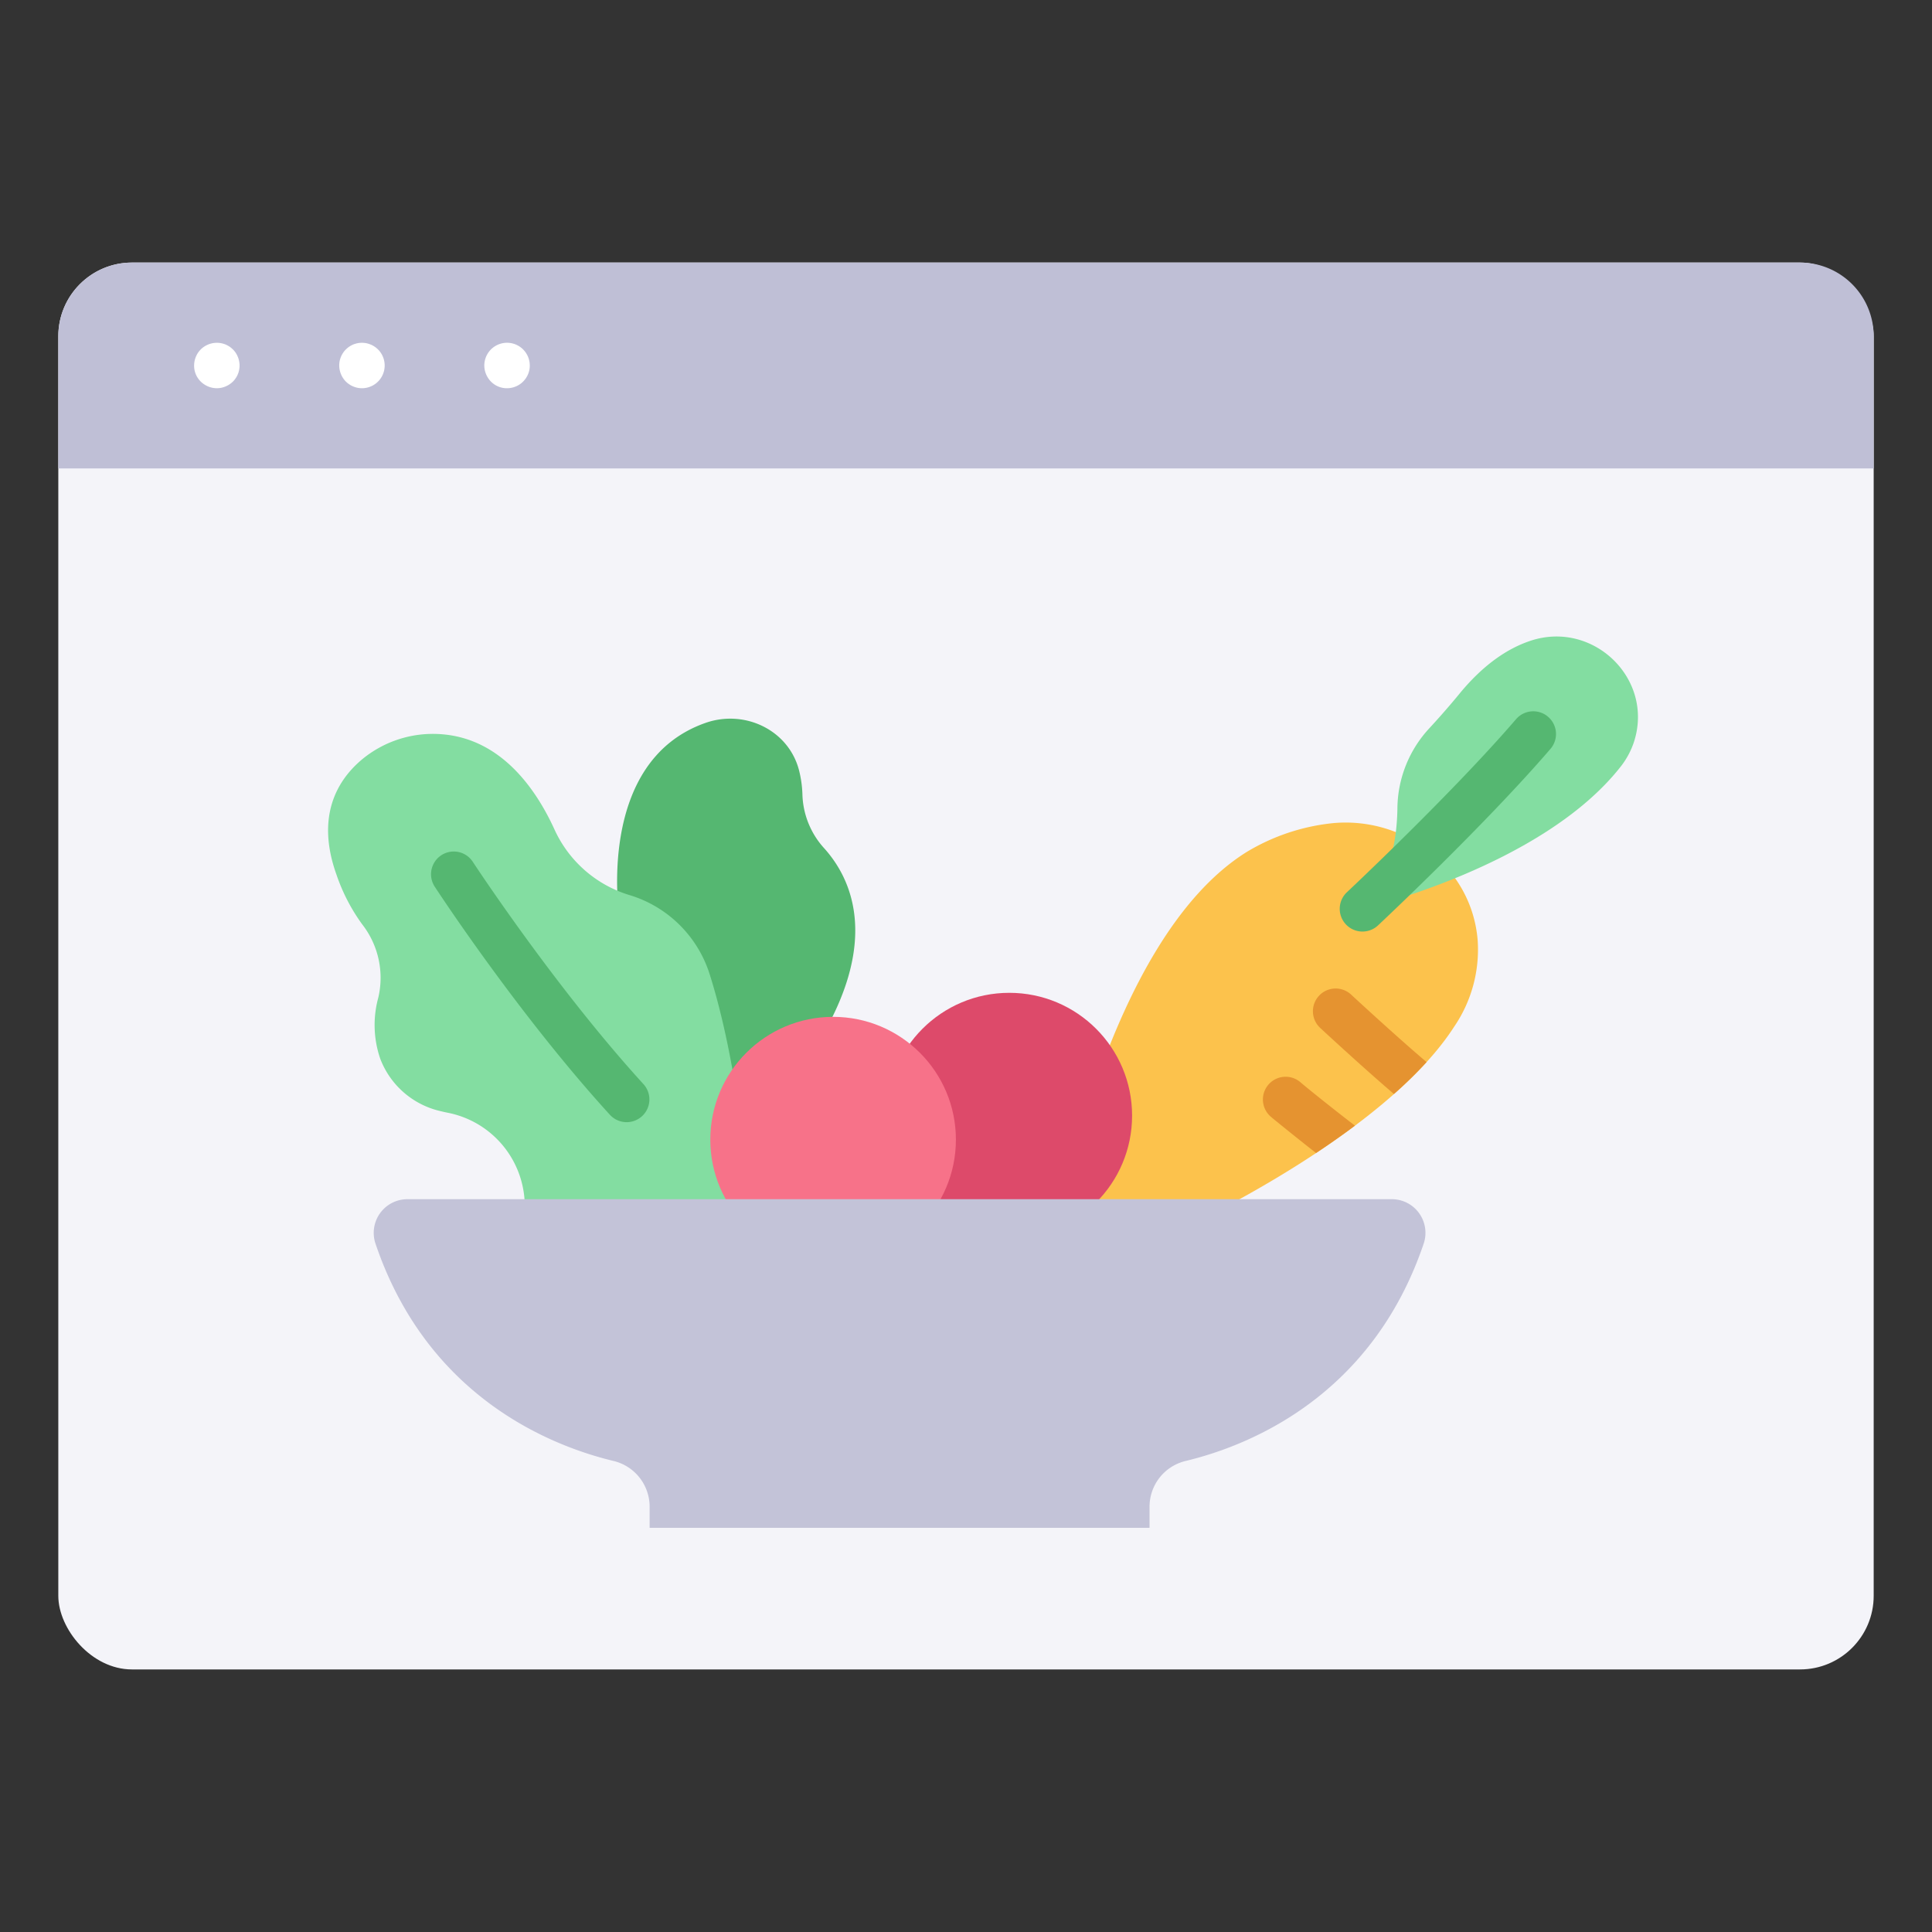
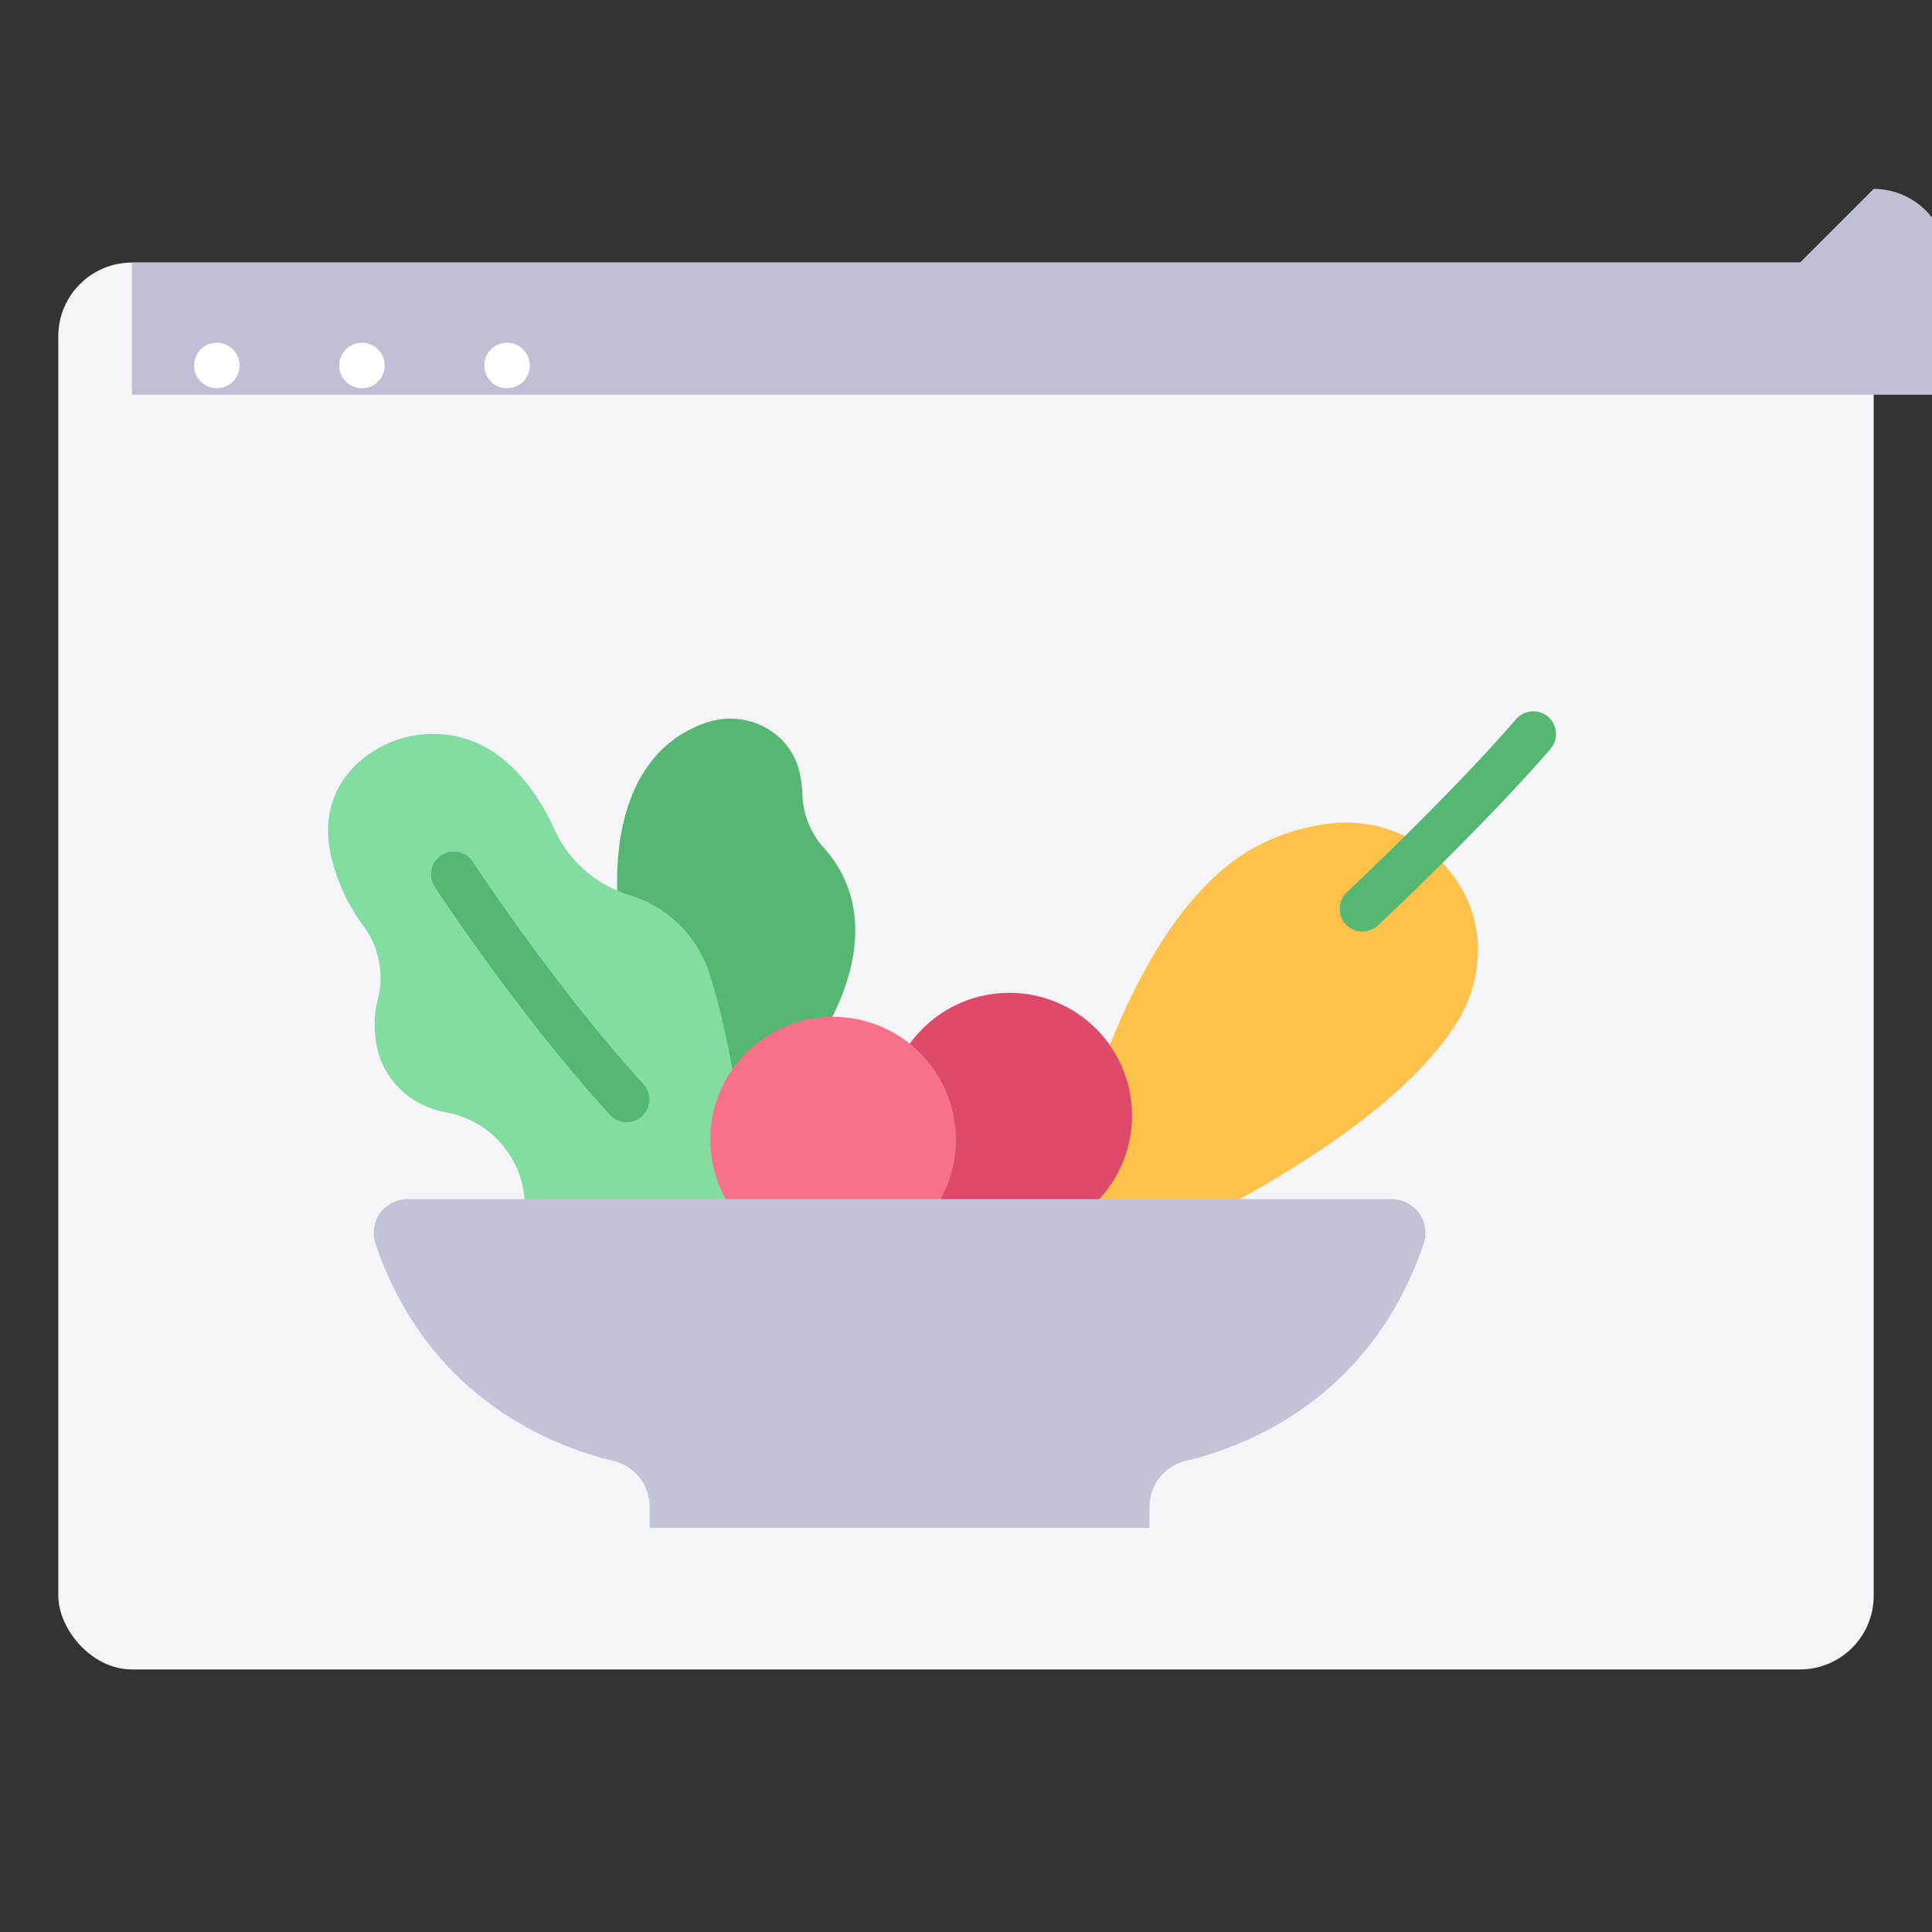
<svg xmlns="http://www.w3.org/2000/svg" width="1024" height="1024" id="icon" viewBox="0 0 340 340">
  <rect x="0" y="0" width="340" height="340" fill="#333333" stroke="none" />
  <rect fill="#f4f4f9" height="247.585" rx="12.961" width="319.477" x="10.261" y="46.207" />
-   <path d="m316.777 46.207h-293.554a12.962 12.962 0 0 0 -12.962 12.962v23.265h319.478v-23.265a12.962 12.962 0 0 0 -12.962-12.962z" fill="#bfbfd6" />
+   <path d="m316.777 46.207h-293.554v23.265h319.478v-23.265a12.962 12.962 0 0 0 -12.962-12.962z" fill="#bfbfd6" />
  <g fill="#fff">
    <path d="m38.16 68.322a4.129 4.129 0 0 1 -.78-.08 4.033 4.033 0 0 1 -1.44-.6 3.914 3.914 0 0 1 -1.78-3.32 4.047 4.047 0 0 1 .08-.78 3.832 3.832 0 0 1 .23-.75 4.1 4.1 0 0 1 .36-.69 4.279 4.279 0 0 1 .5-.61 4.037 4.037 0 0 1 3.61-1.09 4.635 4.635 0 0 1 .75.22 5.7 5.7 0 0 1 .69.37 4.919 4.919 0 0 1 .61.5 4.279 4.279 0 0 1 .5.61 4.1 4.1 0 0 1 .36.69 3.832 3.832 0 0 1 .23.75 3.975 3.975 0 0 1 -1.09 3.61 4.093 4.093 0 0 1 -.61.49 4.033 4.033 0 0 1 -1.44.6 4.129 4.129 0 0 1 -.78.08z" />
    <path d="m63.7 68.322a4.234 4.234 0 0 1 -.79-.08 3.956 3.956 0 0 1 -.74-.23 3.256 3.256 0 0 1 -.69-.37 3.639 3.639 0 0 1 -.61-.49 4.074 4.074 0 0 1 -1.1-3.61 4.659 4.659 0 0 1 .23-.75 4.143 4.143 0 0 1 .37-.69 3.694 3.694 0 0 1 .5-.61 4.279 4.279 0 0 1 .61-.5 4.513 4.513 0 0 1 .69-.37 4.831 4.831 0 0 1 .74-.22 4.021 4.021 0 0 1 3.61 1.09 3.251 3.251 0 0 1 .5.61 3.519 3.519 0 0 1 .37.69 3.832 3.832 0 0 1 .23.75 4 4 0 0 1 -3.92 4.78z" />
    <path d="m89.23 68.322a3.914 3.914 0 0 1 -3.32-1.78 4.033 4.033 0 0 1 -.6-1.44 4.129 4.129 0 0 1 -.08-.78 4 4 0 1 1 8 0 4.114 4.114 0 0 1 -.07.78 4.659 4.659 0 0 1 -.23.75 4.579 4.579 0 0 1 -.37.69 4.919 4.919 0 0 1 -.5.61 4.029 4.029 0 0 1 -2.83 1.17z" />
  </g>
  <path d="m234.673 144.85c12.72-1.115 24.348 7.9 25.373 20.629a24.049 24.049 0 0 1 -4.126 15.184c-10.933 17.029-40.365 32.166-49.616 36.37h-20.484s8.711-51.507 33.519-67.065a36.6 36.6 0 0 1 15.334-5.118z" fill="#fcc24c" />
  <path d="m108.973 161.447c0-.483-4.141-27.441 15.183-34.228 6.877-2.416 14.571 1.223 16.442 8.269a19.656 19.656 0 0 1 .616 4.361 14.665 14.665 0 0 0 3.766 9.361c4.224 4.644 9.152 14.094 1.622 29.518a30.2 30.2 0 0 0 -3.162 13.245v19.066h-27.819z" fill="#55b771" />
  <path d="m130.64 199.521c-.183-.551-1.659-15.176-5.776-28.154a21.225 21.225 0 0 0 -14.045-13.837l-.168-.051a21.262 21.262 0 0 1 -13.1-11.568c-3.27-7.132-9.343-15.833-19.7-16.688a19.556 19.556 0 0 0 -14.352 4.6c-4.1 3.533-7.974 9.826-4.274 20.132a32.856 32.856 0 0 0 4.506 8.7 15.294 15.294 0 0 1 2.844 12.906 18.274 18.274 0 0 0 .335 10.739 14.888 14.888 0 0 0 10.567 9.229q.621.155 1.3.292a16.786 16.786 0 0 1 13.551 15.579 15.08 15.08 0 0 1 -.21 3.389h42.982z" fill="#83dda1" />
  <circle cx="177.619" cy="196.33" fill="#dd4a6a" r="21.61" />
  <circle cx="146.613" cy="200.558" fill="#f77289" r="21.61" />
  <path d="m158.317 211.039h-86.6a5.926 5.926 0 0 0 -5.653 7.77c9.166 27.141 31.015 35.678 41.888 38.291a8.285 8.285 0 0 1 6.372 8.048v3.727h87.977v-3.727a8.277 8.277 0 0 1 6.362-8.045c10.87-2.611 32.731-11.146 41.9-38.3a5.925 5.925 0 0 0 -5.654-7.766z" fill="#c3c3d8" />
-   <path d="m287.571 130.5c3.529-11.067-7.213-21.4-18.235-17.731-3.917 1.3-8.248 4.1-12.616 9.464 0 0-2.23 2.743-5.168 5.916a20.977 20.977 0 0 0 -5.63 14c-.062 5.523-1.234 12.791-6.15 17.787 0 0 31.5-7.35 45.368-24.931a14.239 14.239 0 0 0 2.38-4.349z" fill="#83dda1" />
  <path d="m266.761 126.612c-11.191 13-29.541 30.234-29.726 30.407a4 4 0 0 0 5.473 5.836c.764-.717 18.842-17.7 30.315-31.024a4 4 0 1 0 -6.062-5.219z" fill="#55b771" />
-   <path d="m251.057 186.91c-5.032-4.245-13.138-11.74-13.21-11.811a4 4 0 0 0 -5.588 5.727c.3.288 7.755 7.189 13.056 11.7a74.851 74.851 0 0 0 5.742-5.616z" fill="#e59330" />
-   <path d="m228.905 190.5a4 4 0 1 0 -5.238 6.046c.409.355 4.372 3.577 7.94 6.367 2.3-1.527 4.6-3.136 6.844-4.817-3.311-2.527-8.32-6.535-9.546-7.596z" fill="#e59330" />
  <path d="m83.206 151.667a4 4 0 1 0 -6.7 4.374c.6.916 14.827 22.626 30.86 40.179a4 4 0 0 0 5.907-5.394c-15.583-17.065-29.923-38.94-30.067-39.159z" fill="#55b771" />
</svg>